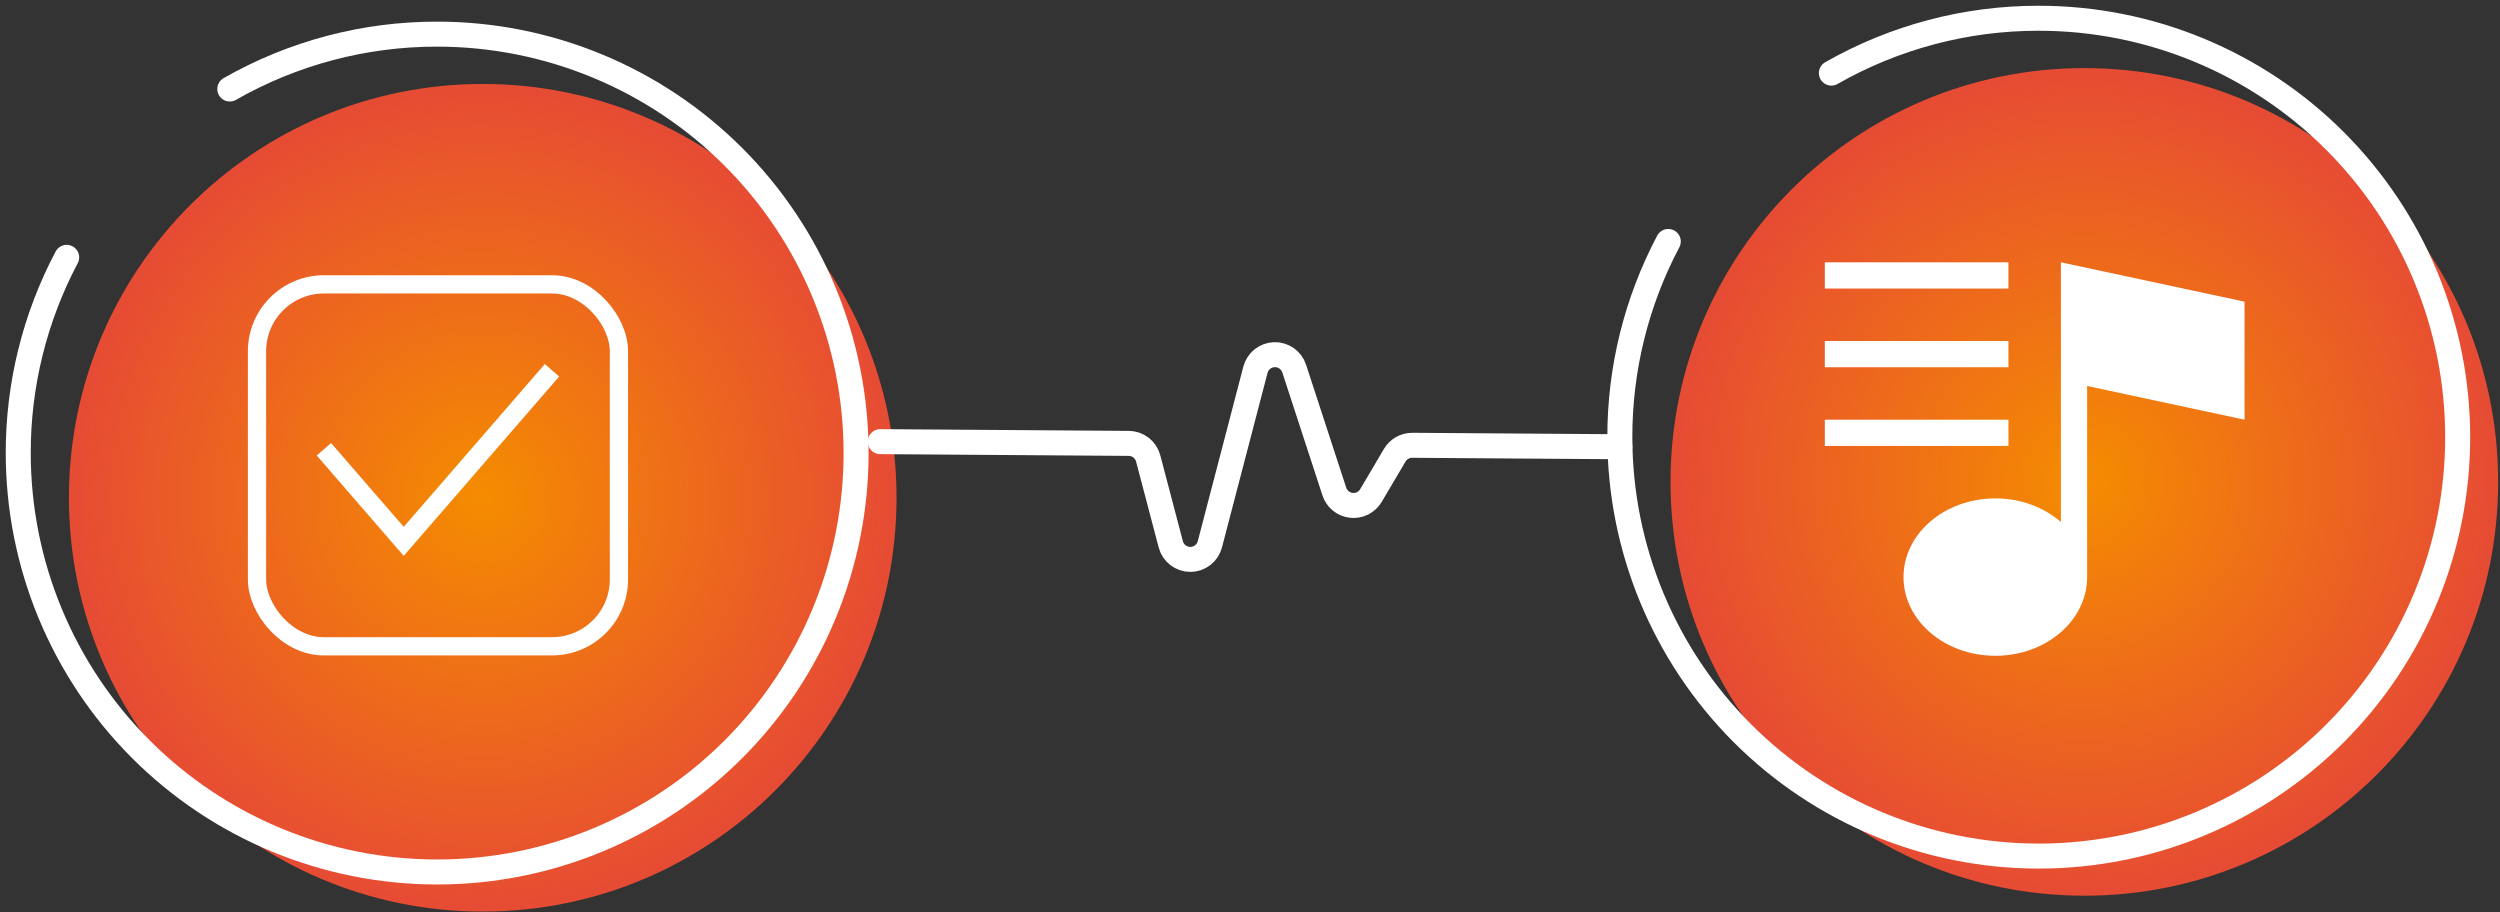
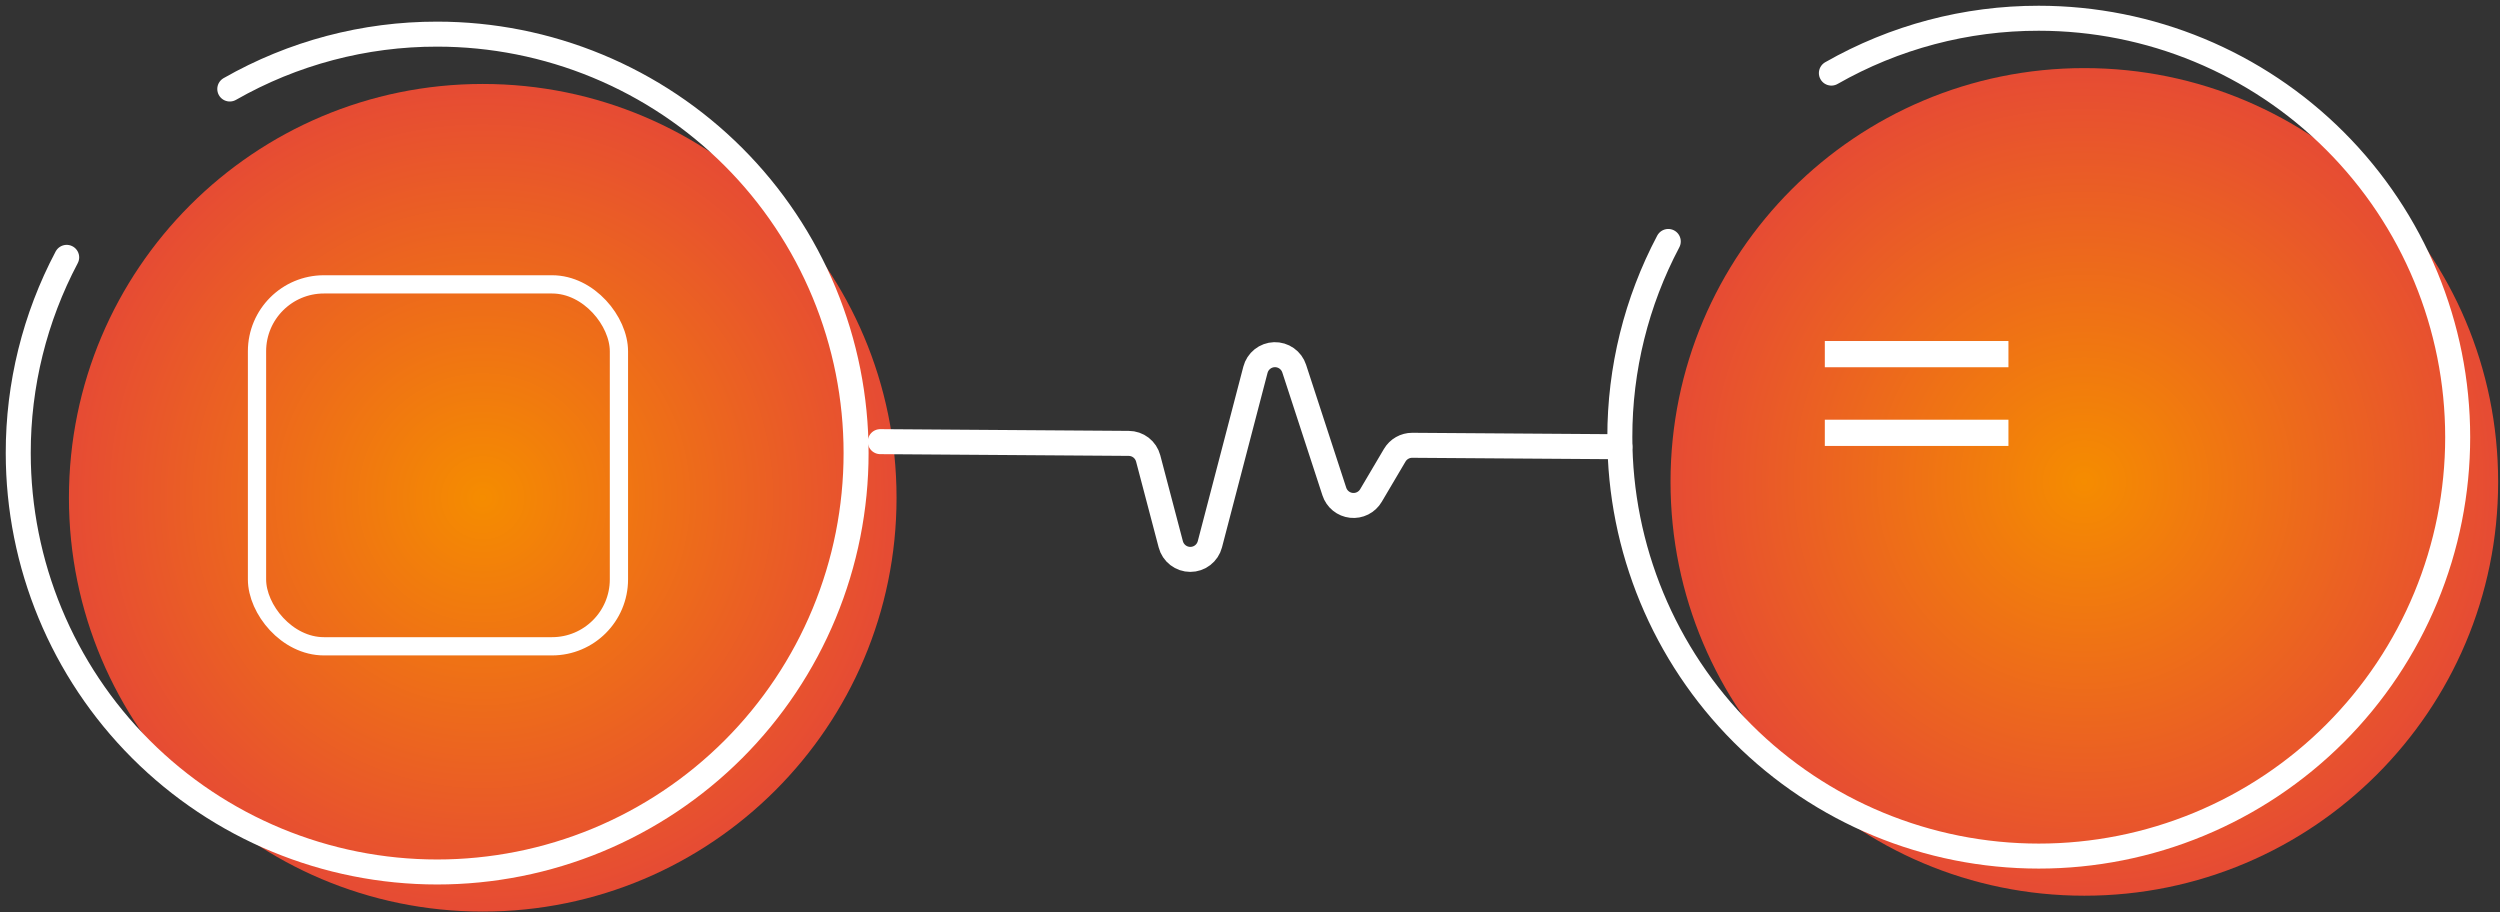
<svg xmlns="http://www.w3.org/2000/svg" width="274" height="100" viewBox="0 0 274 100" fill="none">
  <rect x="0" y="0" width="274" height="100" fill="#333333" stroke="none" />
  <path d="M52.908 99.908C77.956 99.908 98.261 79.603 98.261 54.555C98.261 29.507 77.956 9.202 52.908 9.202C27.86 9.202 7.555 29.507 7.555 54.555C7.555 79.603 27.86 99.908 52.908 99.908Z" fill="url(#paint0_radial_5813_139616)" />
  <path d="M25.184 9.755C32.107 5.802 39.942 3.73 47.913 3.742C53.943 3.742 59.913 4.93 65.484 7.237C71.055 9.544 76.116 12.926 80.38 17.19C84.643 21.453 88.025 26.515 90.332 32.085C92.64 37.656 93.827 43.626 93.827 49.656C93.827 55.685 92.64 61.656 90.332 67.226C88.025 72.797 84.643 77.859 80.38 82.122C76.116 86.385 71.055 89.767 65.484 92.075C59.913 94.382 53.943 95.569 47.913 95.569C35.736 95.569 24.058 90.732 15.448 82.122C6.837 73.511 2 61.833 2 49.656C1.989 42.179 3.812 34.814 7.308 28.206" stroke="white" stroke-width="2.74" stroke-miterlimit="10" stroke-linecap="round" />
  <rect x="28.168" y="31.167" width="39.667" height="39.667" rx="7.333" stroke="white" stroke-width="2" />
-   <path fill-rule="evenodd" clip-rule="evenodd" d="M61.285 41.266L45.035 60.016L44.248 60.924L43.461 60.016L34.711 49.92L36.285 48.555L44.248 57.743L59.711 39.901L61.285 41.266Z" fill="white" />
  <path d="M228.443 98.17C253.491 98.17 273.796 77.865 273.796 52.817C273.796 27.769 253.491 7.464 228.443 7.464C203.395 7.464 183.09 27.769 183.09 52.817C183.09 77.865 203.395 98.17 228.443 98.17Z" fill="url(#paint1_radial_5813_139616)" />
  <path d="M200.719 8.012C207.642 4.061 215.478 1.988 223.449 2C235.626 2 247.304 6.837 255.914 15.448C264.525 24.058 269.362 35.736 269.362 47.913C269.362 53.943 268.175 59.914 265.867 65.484C263.56 71.055 260.178 76.116 255.915 80.38C251.651 84.643 246.59 88.025 241.019 90.332C235.449 92.64 229.478 93.827 223.449 93.827C211.272 93.827 199.593 88.99 190.983 80.379C182.373 71.769 177.535 60.09 177.535 47.913C177.524 40.437 179.347 33.072 182.843 26.464" stroke="white" stroke-width="2.74" stroke-miterlimit="10" stroke-linecap="round" />
-   <path d="M220.125 28.75H200V31.625H220.125V28.75Z" fill="white" />
  <path d="M220.125 37.375H200V40.25H220.125V37.375Z" fill="white" />
  <path d="M200 46H220.125V48.875H200V46Z" fill="white" />
-   <path d="M228.75 42.304V63.25C228.75 68.013 224.245 71.875 218.688 71.875C213.13 71.875 208.625 68.013 208.625 63.25C208.625 58.486 213.13 54.625 218.688 54.625C221.503 54.625 224.049 55.616 225.875 57.214V28.75L246 33.062V46L228.75 42.304Z" fill="white" />
  <path d="M177.537 48.963L154.777 48.804C154.39 48.803 154.009 48.904 153.672 49.096C153.335 49.288 153.055 49.566 152.859 49.9L150.256 54.309C150.04 54.677 149.722 54.974 149.341 55.165C148.96 55.356 148.532 55.433 148.108 55.387C147.684 55.341 147.283 55.173 146.952 54.905C146.621 54.636 146.375 54.278 146.243 53.872L141.843 40.398C141.695 39.943 141.403 39.549 141.011 39.274C140.62 38.999 140.15 38.858 139.671 38.872C139.193 38.887 138.732 39.056 138.358 39.354C137.984 39.653 137.717 40.064 137.596 40.527L132.602 59.656C132.478 60.13 132.2 60.549 131.813 60.848C131.425 61.148 130.949 61.31 130.459 61.31C129.97 61.31 129.494 61.148 129.106 60.848C128.719 60.549 128.441 60.13 128.317 59.656L125.839 50.239C125.714 49.769 125.438 49.354 125.054 49.056C124.669 48.759 124.198 48.597 123.712 48.595L96.477 48.404" stroke="white" stroke-width="2.74" stroke-miterlimit="10" stroke-linecap="round" />
  <defs>
    <radialGradient id="paint0_radial_5813_139616" cx="0" cy="0" r="1" gradientUnits="userSpaceOnUse" gradientTransform="translate(52.908 54.555) scale(45.353)">
      <stop stop-color="#F58C00" />
      <stop offset="1" stop-color="#E64B34" />
    </radialGradient>
    <radialGradient id="paint1_radial_5813_139616" cx="0" cy="0" r="1" gradientUnits="userSpaceOnUse" gradientTransform="translate(228.443 52.817) scale(45.353)">
      <stop stop-color="#F58C00" />
      <stop offset="1" stop-color="#E64B34" />
    </radialGradient>
  </defs>
</svg>